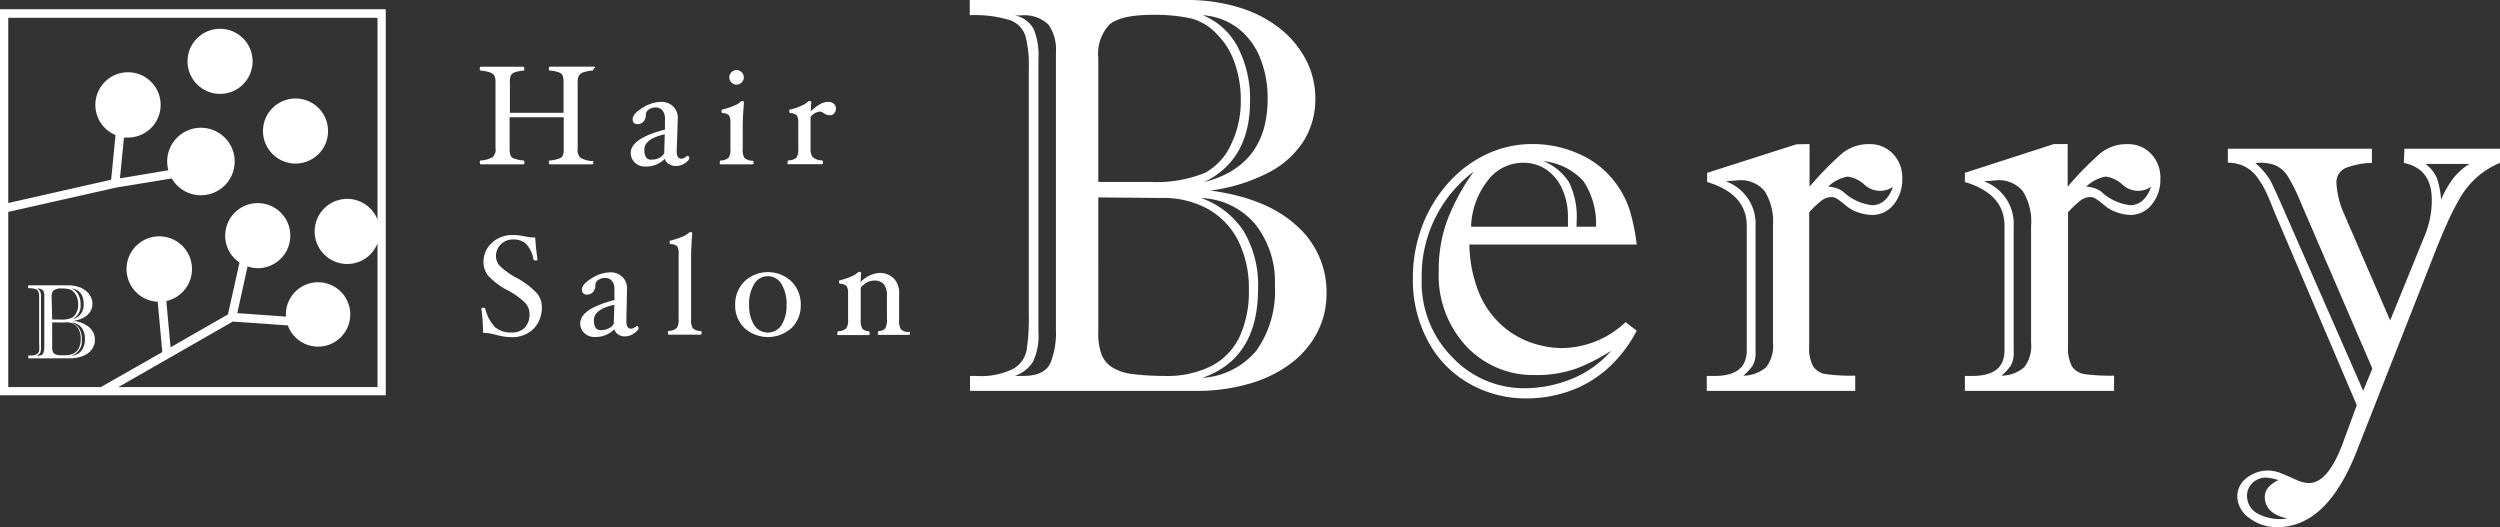
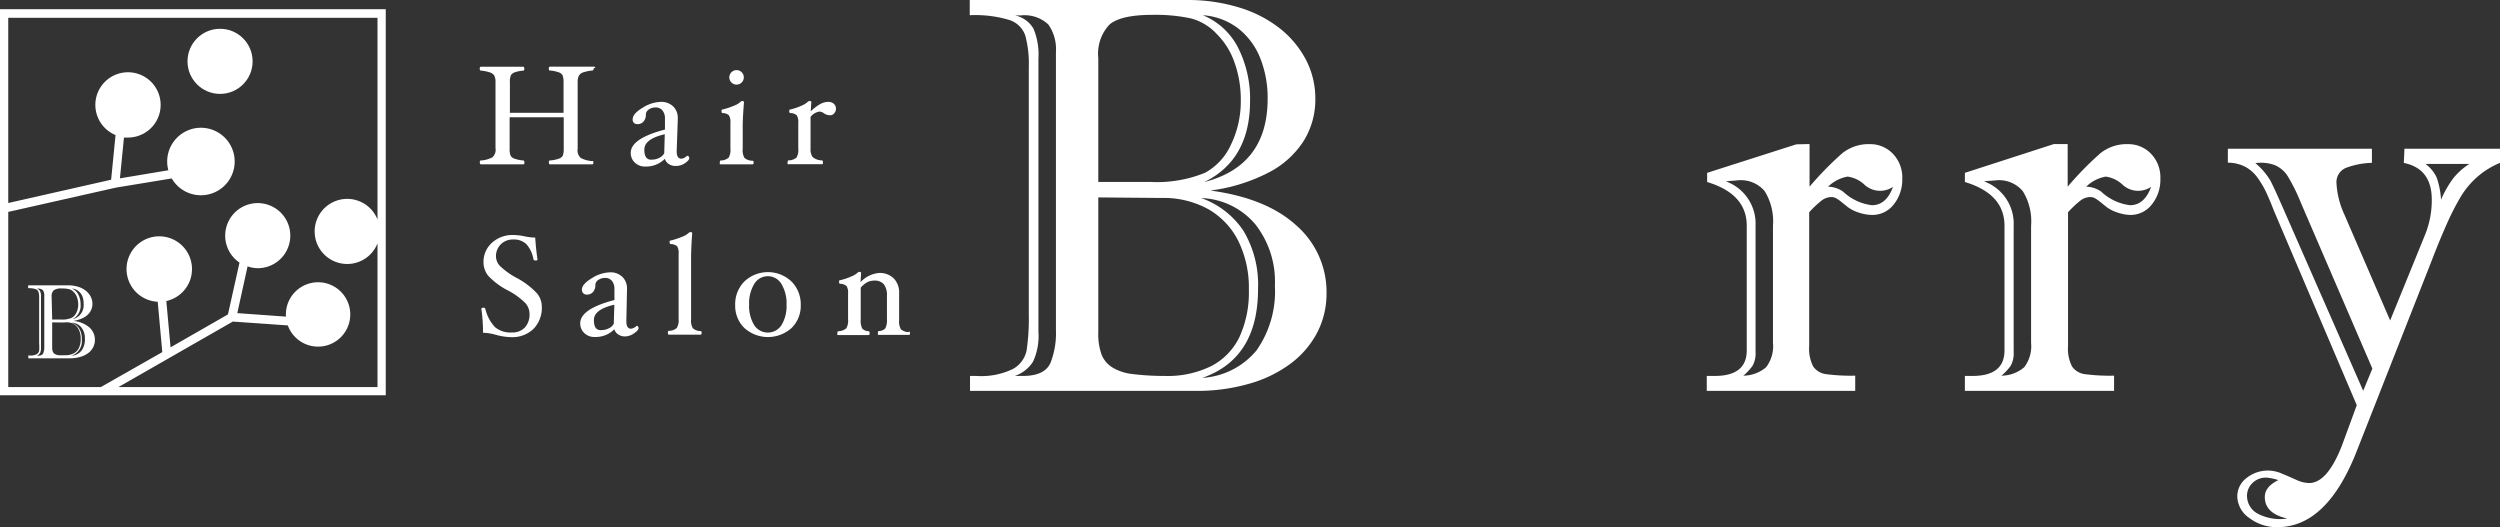
<svg xmlns="http://www.w3.org/2000/svg" viewBox="0 0 272.65 57.49">
  <rect x="0" y="0" width="272.65" height="57.49" fill="#333333" stroke="none" />
  <defs>
    <style>.cls-1{fill:#fff;}</style>
  </defs>
  <title>logo3_w_berry</title>
  <g id="レイヤー_2" data-name="レイヤー 2">
    <g id="レイヤー_1-2" data-name="レイヤー 1">
      <path class="cls-1" d="M130.44,42.63H105.79V41h.7a7.89,7.89,0,0,0,4-.77,3,3,0,0,0,1.47-2,23.74,23.74,0,0,0,.24-4V7.37a12,12,0,0,0-.38-3.49,2.71,2.71,0,0,0-1.71-1.69,12.82,12.82,0,0,0-4.35-.53V0h23.65a19.08,19.08,0,0,1,5.77.83,13.41,13.41,0,0,1,4.44,2.3,10.67,10.67,0,0,1,2.83,3.43,9.17,9.17,0,0,1,1,4.26,8.53,8.53,0,0,1-1.27,4.55,9.93,9.93,0,0,1-3.87,3.47A19,19,0,0,1,132,20.78q6.1.82,9.36,3.79A9.62,9.62,0,0,1,144.67,32a9.18,9.18,0,0,1-1,4.24,10,10,0,0,1-2.87,3.38,13.8,13.8,0,0,1-4.53,2.22A20.52,20.52,0,0,1,130.44,42.63ZM115.16,36V5.68a4.7,4.7,0,0,0-.82-3,3.79,3.79,0,0,0-3-1h-.63a3.1,3.1,0,0,1,2,1.44,7.32,7.32,0,0,1,.54,3.28V36.19a6.63,6.63,0,0,1-.59,3.26A3.85,3.85,0,0,1,110.68,41h.88q2.36,0,3-1.41A8.84,8.84,0,0,0,115.16,36Zm4.62-16.16h5.65a13.89,13.89,0,0,0,6-1,6.59,6.59,0,0,0,2.82-3.07,10.82,10.82,0,0,0,1.07-4.88,11.91,11.91,0,0,0-.68-4.06,8.07,8.07,0,0,0-1.92-3.1A5.86,5.86,0,0,0,129.85,2a18.45,18.45,0,0,0-4.18-.38q-3.44,0-4.67,1.06a4.63,4.63,0,0,0-1.22,3.66Zm0,1.69V36.25a6.62,6.62,0,0,0,.36,2.43,2.94,2.94,0,0,0,1.22,1.42,5.36,5.36,0,0,0,2.13.69A28.08,28.08,0,0,0,127,41a10.74,10.74,0,0,0,5.15-1.1,7,7,0,0,0,3.05-3.2,11.72,11.72,0,0,0,1-5.12,11.52,11.52,0,0,0-1.15-5.3,8.22,8.22,0,0,0-3.28-3.47,10.06,10.06,0,0,0-5.09-1.22ZM131,21.6a9.24,9.24,0,0,1,4.61,3.57,11.45,11.45,0,0,1,1.59,6.37q0,7.55-6.07,9.67a8.32,8.32,0,0,0,5.91-3,11.21,11.21,0,0,0,2-7.05,10.1,10.1,0,0,0-2.13-6.69A8.08,8.08,0,0,0,131,21.6Zm.36-1.75q6.89-1.78,6.89-9.09a11.74,11.74,0,0,0-.79-4.37,7.73,7.73,0,0,0-2.37-3.25,7.14,7.14,0,0,0-3.91-1.48A7.51,7.51,0,0,1,135,5.15a12.35,12.35,0,0,1,1.33,5.94Q136.3,17.43,131.35,19.85Z" />
-       <path class="cls-1" d="M177.29,35.13l1.21.94a14.58,14.58,0,0,1-3.23,4.17,12.52,12.52,0,0,1-4.12,2.42,14.16,14.16,0,0,1-4.7.79,12.42,12.42,0,0,1-6.18-1.6,11.54,11.54,0,0,1-4.52-4.62,14,14,0,0,1-1.66-6.86,15.82,15.82,0,0,1,1-5.68A15,15,0,0,1,157.91,20a13.06,13.06,0,0,1,4.17-3.16,11.6,11.6,0,0,1,5.06-1.13,12.26,12.26,0,0,1,5.18,1.13A9.77,9.77,0,0,1,176.23,20a10.08,10.08,0,0,1,1.53,3,22.09,22.09,0,0,1,.74,3.67H160.25a14.68,14.68,0,0,0,1.07,5.32,9.72,9.72,0,0,0,2.48,3.5,9.49,9.49,0,0,0,3.25,1.9,10.4,10.4,0,0,0,3.29.57A10.25,10.25,0,0,0,177.29,35.13Zm-16.59-16.4a14.24,14.24,0,0,0-5.65,11.72A11.57,11.57,0,0,0,158.43,39a10.73,10.73,0,0,0,7.78,3.34,13.67,13.67,0,0,0,5.15-1,11.27,11.27,0,0,0,4.37-3.1A21,21,0,0,1,172,40.16a12.72,12.72,0,0,1-4.58.74,10,10,0,0,1-7.51-3.14,11.34,11.34,0,0,1-3-8.19,15.59,15.59,0,0,1,1-5.74A23.61,23.61,0,0,1,160.71,18.73Zm-.27,6H171v-1a7.39,7.39,0,0,0-.63-3.13,5,5,0,0,0-1.74-2.11,4.42,4.42,0,0,0-2.52-.74,4.8,4.8,0,0,0-3.9,2A8.5,8.5,0,0,0,160.44,24.68Zm11.51,0h2.12a8.29,8.29,0,0,0-1.39-5,6.92,6.92,0,0,0-4.35-2.16,6,6,0,0,1,2.78,2.28,8.49,8.49,0,0,1,.85,4.27Z" />
      <path class="cls-1" d="M197.35,15.71v4.65a35.45,35.45,0,0,1,3.56-3.64,4.58,4.58,0,0,1,3-1,3.42,3.42,0,0,1,2.55,1.07,3.72,3.72,0,0,1,1,2.7,4.29,4.29,0,0,1-.94,2.82,2.93,2.93,0,0,1-2.36,1.13,4.58,4.58,0,0,1-1.39-.24,4.15,4.15,0,0,1-1.27-.63l-.63-.51a5,5,0,0,0-.59-.42,1.08,1.08,0,0,0-.56-.15,1.83,1.83,0,0,0-1.13.44,11.37,11.37,0,0,0-1.28,1.22V37.73a4.23,4.23,0,0,0,.44,2.24,2,2,0,0,0,1.36.83,20.84,20.84,0,0,0,3.22.17v1.66H186.14V41H187q3.5,0,3.5-2.78V24.62q0-3.47-4.32-4.77v-1l9.73-3.11Zm-5.89,8.91V38.37a2.78,2.78,0,0,1-.33,1.53,5.93,5.93,0,0,1-1,1.07,3.86,3.86,0,0,0,2.48-.92,3.77,3.77,0,0,0,.75-2.67V24.62a6.23,6.23,0,0,0-.91-3.78,3.39,3.39,0,0,0-2.87-1.18l-.67.06c-.34,0-.57.06-.69.06A4.9,4.9,0,0,1,191.46,24.62Zm7.92-4.26a2.93,2.93,0,0,1,1.63.54,5.56,5.56,0,0,0,3.14,1.48q1.57,0,2.3-2a2.52,2.52,0,0,1-3.05-.18,3.36,3.36,0,0,0-1.9-.94A4.09,4.09,0,0,0,199.37,20.36Z" />
      <path class="cls-1" d="M225.5,15.71v4.65a35.45,35.45,0,0,1,3.56-3.64,4.58,4.58,0,0,1,3-1,3.42,3.42,0,0,1,2.55,1.07,3.72,3.72,0,0,1,1,2.7,4.29,4.29,0,0,1-.94,2.82,2.93,2.93,0,0,1-2.36,1.13A4.58,4.58,0,0,1,231,23.2a4.15,4.15,0,0,1-1.27-.63l-.63-.51a5,5,0,0,0-.59-.42,1.08,1.08,0,0,0-.56-.15,1.83,1.83,0,0,0-1.13.44,11.37,11.37,0,0,0-1.28,1.22V37.73a4.23,4.23,0,0,0,.44,2.24,2,2,0,0,0,1.36.83,20.84,20.84,0,0,0,3.22.17v1.66H214.29V41h.82q3.5,0,3.5-2.78V24.62q0-3.47-4.32-4.77v-1L224,15.71Zm-5.89,8.91V38.37a2.78,2.78,0,0,1-.33,1.53,5.93,5.93,0,0,1-1,1.07,3.86,3.86,0,0,0,2.48-.92,3.77,3.77,0,0,0,.75-2.67V24.62a6.23,6.23,0,0,0-.91-3.78,3.39,3.39,0,0,0-2.87-1.18l-.67.06c-.34,0-.57.06-.69.06A4.9,4.9,0,0,1,219.61,24.62Zm7.92-4.26a2.93,2.93,0,0,1,1.63.54,5.56,5.56,0,0,0,3.14,1.48q1.57,0,2.3-2a2.52,2.52,0,0,1-3.05-.18,3.36,3.36,0,0,0-1.9-.94A4.09,4.09,0,0,0,227.52,20.36Z" />
      <path class="cls-1" d="M262.23,16.22h10.42v1.54a9.06,9.06,0,0,0-2.51,1.56,9.32,9.32,0,0,0-1.74,2.08,27.45,27.45,0,0,0-1.54,3q-.83,1.86-1.65,4l-8.13,20.66q-3.26,8.43-8.7,8.43a4.9,4.9,0,0,1-3.07-1A2.91,2.91,0,0,1,244,54.14a2.5,2.5,0,0,1,1-2,3.71,3.71,0,0,1,2.4-.82,3.84,3.84,0,0,1,1.46.33q.8.33,1.57.68a3.46,3.46,0,0,0,1.4.35q2,0,3.6-4.14l1.6-4.35L248,23q-.36-.94-.8-1.92a10,10,0,0,0-1-1.71,3.9,3.9,0,0,0-1.3-1.16,4.14,4.14,0,0,0-1.93-.47V16.22h15.71v1.54a8.65,8.65,0,0,0-2.86.56,1.69,1.69,0,0,0-1,1.71,9.32,9.32,0,0,0,.85,3.35l5,11.57,3.78-9.28a10,10,0,0,0,.76-3.9q0-3.38-3.05-4ZM249.45,56.55Q247,56,247,54.2q0-1.12,1.48-1.84a5.61,5.61,0,0,0-1.3-.27,2.07,2.07,0,0,0-1.53.59,1.92,1.92,0,0,0-.59,1.4A2.2,2.2,0,0,0,246.19,56,5.25,5.25,0,0,0,249.45,56.55Zm8.28-13.93,1-2.42-7.79-18.07a20.12,20.12,0,0,0-1.46-2.95A3.13,3.13,0,0,0,248.07,18a4.45,4.45,0,0,0-2.1-.21,7.42,7.42,0,0,1,1.65,1.93q.44.85,1.38,3ZM269.3,17.88h-4.77a3.88,3.88,0,0,1,1.22,1.5,8.92,8.92,0,0,1,.47,2.4,11.32,11.32,0,0,1,1.36-2.37A7.34,7.34,0,0,1,269.3,17.88Z" />
      <path class="cls-1" d="M64.71,17.71c0,.14,0,.21-.12.21q-.52,0-1.23,0t-1.14,0q-.47,0-1.08,0t-1.16,0c-.08,0-.12-.07-.12-.21s0-.2.13-.21a3.75,3.75,0,0,0,1-.21.69.69,0,0,0,.4-.35,2.13,2.13,0,0,0,.09-.73V12.79H55.58v3.42a2.13,2.13,0,0,0,.09.73.69.69,0,0,0,.4.35,3.78,3.78,0,0,0,1,.21c.08,0,.12.08.12.21s0,.21-.12.21q-.51,0-1.16,0t-1.08,0q-.47,0-1.15,0t-1.23,0c-.08,0-.12-.07-.12-.21s0-.2.12-.21a3,3,0,0,0,1.26-.35,1.11,1.11,0,0,0,.33-1V9a1.54,1.54,0,0,0-.13-.75.9.9,0,0,0-.47-.35,4.52,4.52,0,0,0-1-.2q-.12,0-.12-.21t.12-.21q.51,0,1.23,0t1.15,0q.47,0,1.08,0t1.16,0c.08,0,.12.07.12.21s0,.21-.12.21a4,4,0,0,0-.9.18.82.82,0,0,0-.43.31,1.73,1.73,0,0,0-.12.81V12.3h5.85V9a2.16,2.16,0,0,0-.09-.74.69.69,0,0,0-.4-.36,3.7,3.7,0,0,0-1-.21q-.12,0-.12-.21T60,7.27q.51,0,1.16,0t1.08,0q.47,0,1.14,0t1.23,0,.12.21q0,.21-.12.21a4.51,4.51,0,0,0-1,.2.89.89,0,0,0-.47.35A1.53,1.53,0,0,0,63,9v7.22a1.11,1.11,0,0,0,.33,1,3,3,0,0,0,1.26.35C64.67,17.52,64.71,17.59,64.71,17.71Z" />
      <path class="cls-1" d="M73.68,18.1a1.31,1.31,0,0,1-.74-.21,1,1,0,0,1-.43-.57,2.86,2.86,0,0,1-2.15.84,1.55,1.55,0,0,1-1.13-.43,1.42,1.42,0,0,1-.44-1.06q0-1.57,3.73-2.54l0-1.2v0a1.33,1.33,0,0,0-.27-.88.9.9,0,0,0-.72-.33,1.31,1.31,0,0,0-.77.22.67.67,0,0,0-.32.55,1.13,1.13,0,0,1-.26.77.85.85,0,0,1-.66.28.56.56,0,0,1-.4-.15A.51.51,0,0,1,69,13q0-.59,1.07-1.24a3.91,3.91,0,0,1,2-.65,1.86,1.86,0,0,1,1.34.49,1.74,1.74,0,0,1,.51,1.32V13l-.12,3.46v.05q0,.8.52.8a1,1,0,0,0,.59-.31L75,17a.15.15,0,0,1,.12.08.31.31,0,0,1,.05.17c0,.15-.16.33-.46.54A1.73,1.73,0,0,1,73.68,18.1ZM72.5,14.64q-2.23.51-2.23,1.68t.84,1.09a1.72,1.72,0,0,0,.8-.2,1.12,1.12,0,0,0,.53-.5Z" />
      <path class="cls-1" d="M82.19,17.71c0,.14,0,.21-.12.21s-.48,0-.8,0-.67,0-.92,0-.56,0-.92,0-.59,0-.8,0-.12-.07-.12-.21,0-.2.12-.21a1.32,1.32,0,0,0,.84-.31,1.7,1.7,0,0,0,.19-1V13.38a1.39,1.39,0,0,0-.16-.8,1.06,1.06,0,0,0-.69-.25c-.08,0-.12-.07-.12-.2s0-.19.12-.19a8.13,8.13,0,0,0,1.31-.44,2.08,2.08,0,0,0,.64-.39.22.22,0,0,1,.17-.09q.21,0,.21.12Q81,12.86,81,13.81v2.41a1.7,1.7,0,0,0,.19,1,1.35,1.35,0,0,0,.85.31C82.15,17.52,82.19,17.59,82.19,17.71ZM81.12,8.45a.79.79,0,1,1-.23-.57A.77.77,0,0,1,81.12,8.45Z" />
      <path class="cls-1" d="M91.17,11.84a.76.76,0,0,1-.19.52.58.58,0,0,1-.46.21,1.19,1.19,0,0,1-.67-.22.84.84,0,0,0-.45-.18,1.46,1.46,0,0,0-1,.58v3.45a1.44,1.44,0,0,0,.23.93,1.61,1.61,0,0,0,1,.36c.08,0,.12.08.12.21s0,.21-.12.21-.51,0-.89,0-.76,0-1,0-.56,0-.92,0-.59,0-.8,0-.12-.07-.12-.21,0-.2.12-.21a1.35,1.35,0,0,0,.85-.31,1.7,1.7,0,0,0,.19-1V13.38a1.39,1.39,0,0,0-.16-.8,1.08,1.08,0,0,0-.7-.25c-.08,0-.12-.07-.12-.2s0-.19.12-.19a6.88,6.88,0,0,0,1.25-.43,2.22,2.22,0,0,0,.64-.4.27.27,0,0,1,.18-.09c.14,0,.21,0,.21.12l-.06,1a5.24,5.24,0,0,1,1.05-.8,1.89,1.89,0,0,1,.88-.23.87.87,0,0,1,.61.23A.71.71,0,0,1,91.17,11.84Z" />
      <path class="cls-1" d="M59.09,33.44a3.27,3.27,0,0,1-.91,2.43,3.32,3.32,0,0,1-2.45.9,6.67,6.67,0,0,1-1.63-.25,5.8,5.8,0,0,0-1.42-.23q0-1.3-.18-2.61c0-.08.08-.12.23-.12a.18.18,0,0,1,.2.12,4.31,4.31,0,0,0,1.06,2,2.61,2.61,0,0,0,1.81.58,1.88,1.88,0,0,0,1.44-.54,2.1,2.1,0,0,0,.51-1.5,1.77,1.77,0,0,0-.44-1.15,7.77,7.77,0,0,0-1.89-1.38,7.84,7.84,0,0,1-2.18-1.62,2.36,2.36,0,0,1-.51-1.48,2.78,2.78,0,0,1,.92-2.11A3.3,3.3,0,0,1,56,25.63a6.16,6.16,0,0,1,1.24.15,5.86,5.86,0,0,0,1.13.13q.09,1.35.25,2.38,0,.12-.2.12t-.24-.12a3.31,3.31,0,0,0-.77-1.66A1.94,1.94,0,0,0,56,26.12a1.86,1.86,0,0,0-1.37.51A1.84,1.84,0,0,0,54.09,28a1.57,1.57,0,0,0,.43,1,8,8,0,0,0,1.85,1.32A8.4,8.4,0,0,1,58.57,32,2.28,2.28,0,0,1,59.09,33.44Z" />
      <path class="cls-1" d="M68.17,36.69a1.31,1.31,0,0,1-.74-.21,1,1,0,0,1-.43-.57,2.86,2.86,0,0,1-2.15.84,1.55,1.55,0,0,1-1.13-.43,1.42,1.42,0,0,1-.44-1.06q0-1.57,3.73-2.54l0-1.2v0a1.33,1.33,0,0,0-.27-.88.9.9,0,0,0-.72-.33,1.31,1.31,0,0,0-.77.22.67.67,0,0,0-.32.55,1.13,1.13,0,0,1-.26.77.85.85,0,0,1-.66.28.56.56,0,0,1-.4-.15.51.51,0,0,1-.15-.39q0-.59,1.07-1.24a3.91,3.91,0,0,1,2-.65,1.86,1.86,0,0,1,1.34.49,1.74,1.74,0,0,1,.51,1.32v.09L68.31,35v.05q0,.8.52.8a1,1,0,0,0,.59-.31l.05,0a.15.15,0,0,1,.12.08.31.31,0,0,1,.05.17c0,.15-.16.33-.46.54A1.73,1.73,0,0,1,68.17,36.69ZM67,33.23q-2.23.51-2.23,1.68T65.61,36a1.72,1.72,0,0,0,.8-.2,1.12,1.12,0,0,0,.53-.5Z" />
      <path class="cls-1" d="M76.52,36.29q0,.21-.12.21l-.8,0c-.37,0-.68,0-.93,0s-.55,0-.91,0l-.8,0c-.08,0-.12-.07-.12-.21s0-.2.12-.21a1.32,1.32,0,0,0,.85-.31,1.67,1.67,0,0,0,.2-1V27.68a1.44,1.44,0,0,0-.15-.81,1.08,1.08,0,0,0-.71-.25c-.08,0-.12-.08-.12-.2s0-.19.12-.19a8.2,8.2,0,0,0,1.32-.44,2,2,0,0,0,.64-.39.22.22,0,0,1,.17-.08c.14,0,.21,0,.21.12q-.12,1.72-.12,2.67v6.69a1.7,1.7,0,0,0,.19,1,1.31,1.31,0,0,0,.85.31C76.48,36.1,76.52,36.17,76.52,36.29Z" />
      <path class="cls-1" d="M87.33,33.26a3.38,3.38,0,0,1-1,2.51,3.85,3.85,0,0,1-5.15,0,3.38,3.38,0,0,1-1-2.51,3.51,3.51,0,0,1,1-2.56,3.74,3.74,0,0,1,5.14,0A3.52,3.52,0,0,1,87.33,33.26Zm-1.55,0A4.09,4.09,0,0,0,85.24,31a1.72,1.72,0,0,0-3,0,4.07,4.07,0,0,0-.54,2.24,4,4,0,0,0,.54,2.2,1.77,1.77,0,0,0,3,0A4,4,0,0,0,85.78,33.24Z" />
      <path class="cls-1" d="M99.24,36.31c0,.14,0,.21-.12.21s-.46,0-.75,0-.62,0-.86,0-.55,0-.88,0-.55,0-.76,0-.12-.07-.12-.21,0-.2.12-.21a.94.94,0,0,0,.69-.3,2,2,0,0,0,.17-1V32.25A1.93,1.93,0,0,0,96.39,31a1.29,1.29,0,0,0-1-.4,1.75,1.75,0,0,0-.79.17,2.62,2.62,0,0,0-.73.6v3.45a2,2,0,0,0,.16,1,.94.94,0,0,0,.69.3c.08,0,.12.08.12.21s0,.21-.12.21-.47,0-.77,0-.62,0-.87,0-.53,0-.86,0-.56,0-.77,0-.12-.07-.12-.21,0-.2.12-.21a1.34,1.34,0,0,0,.85-.32,1.67,1.67,0,0,0,.19-1V32a1.38,1.38,0,0,0-.16-.8,1.08,1.08,0,0,0-.7-.25c-.08,0-.12-.07-.12-.2s0-.19.12-.19a6.91,6.91,0,0,0,1.26-.43,2.14,2.14,0,0,0,.64-.39.22.22,0,0,1,.17-.09q.21,0,.21.12l-.06,1a3.15,3.15,0,0,1,2-1,2.17,2.17,0,0,1,1.63.6,2.2,2.2,0,0,1,.58,1.61v2.93a1.71,1.71,0,0,0,.19,1,1.33,1.33,0,0,0,.84.31C99.19,36.11,99.24,36.18,99.24,36.31Z" />
      <path class="cls-1" d="M7.67,39.08H3.09v-.31h.13A1.46,1.46,0,0,0,4,38.63a.56.56,0,0,0,.27-.38,4.39,4.39,0,0,0,0-.75v-5a2.24,2.24,0,0,0-.07-.65.5.5,0,0,0-.32-.32,2.38,2.38,0,0,0-.81-.1v-.31h4.4a3.56,3.56,0,0,1,1.07.16,2.48,2.48,0,0,1,.82.43,2,2,0,0,1,.53.64,1.71,1.71,0,0,1,.19.79,1.58,1.58,0,0,1-.24.85,1.84,1.84,0,0,1-.72.65A3.51,3.51,0,0,1,8,35a3.15,3.15,0,0,1,1.74.7,1.79,1.79,0,0,1,.61,1.38,1.7,1.7,0,0,1-.19.79,1.85,1.85,0,0,1-.53.63,2.55,2.55,0,0,1-.84.41A3.81,3.81,0,0,1,7.67,39.08ZM4.83,37.85V32.22a.87.87,0,0,0-.15-.56.7.7,0,0,0-.56-.18H4a.58.58,0,0,1,.37.27,1.36,1.36,0,0,1,.1.61v5.54a1.23,1.23,0,0,1-.11.61.72.72,0,0,1-.36.28h.16q.44,0,.55-.26A1.64,1.64,0,0,0,4.83,37.85Zm.86-3h1a2.57,2.57,0,0,0,1.11-.18,1.22,1.22,0,0,0,.53-.57,2,2,0,0,0,.2-.91,2.22,2.22,0,0,0-.13-.76,1.5,1.5,0,0,0-.36-.58,1.1,1.1,0,0,0-.53-.32,3.47,3.47,0,0,0-.78-.07,1.38,1.38,0,0,0-.87.2.86.86,0,0,0-.23.68Zm0,.31V37.9a1.23,1.23,0,0,0,.07.45.54.54,0,0,0,.23.26,1,1,0,0,0,.4.13,5.26,5.26,0,0,0,.65,0,2,2,0,0,0,1-.2,1.3,1.3,0,0,0,.57-.6,2.18,2.18,0,0,0,.19-1,2.14,2.14,0,0,0-.21-1,1.52,1.52,0,0,0-.61-.65A1.86,1.86,0,0,0,7,35.17Zm2.08,0a1.72,1.72,0,0,1,.86.66A2.13,2.13,0,0,1,8.92,37a1.69,1.69,0,0,1-1.13,1.8,1.55,1.55,0,0,0,1.1-.56,2.08,2.08,0,0,0,.37-1.31,1.88,1.88,0,0,0-.4-1.24A1.5,1.5,0,0,0,7.77,35.18Zm.07-.33a1.57,1.57,0,0,0,1.28-1.69A2.19,2.19,0,0,0,9,32.35a1.44,1.44,0,0,0-.44-.6,1.33,1.33,0,0,0-.73-.28,1.4,1.4,0,0,1,.71.65,2.29,2.29,0,0,1,.25,1.1A1.65,1.65,0,0,1,7.84,34.85Z" />
      <circle class="cls-1" cx="24" cy="6.69" r="3.55" />
-       <circle class="cls-1" cx="32.23" cy="14.29" r="3.55" />
      <path class="cls-1" d="M0,1V43.11H42.07V1ZM12.92,42.21l12.47-7.14,6,.42a3.51,3.51,0,1,0-.21-1.15c0,.06,0,.13,0,.19l-5.3-.38L27,29.05a3.51,3.51,0,0,0,1.12.2,3.55,3.55,0,1,0-2-.61l-1.26,5.65L18.6,37.88l-.46-5.05a3.57,3.57,0,1,0-.94.08l.5,5.49L11,42.21H.9V23.11l11.75-2.65,6.08-1a3.68,3.68,0,1,0-.37-.89l-5.28.88L13.52,15a3.5,3.5,0,0,0,.42,0,3.56,3.56,0,1,0-1.34-.27l-.48,4.87L.9,22.14V1.94H41.17v22a3.55,3.55,0,1,0,0,2.6V42.21Z" />
    </g>
  </g>
</svg>